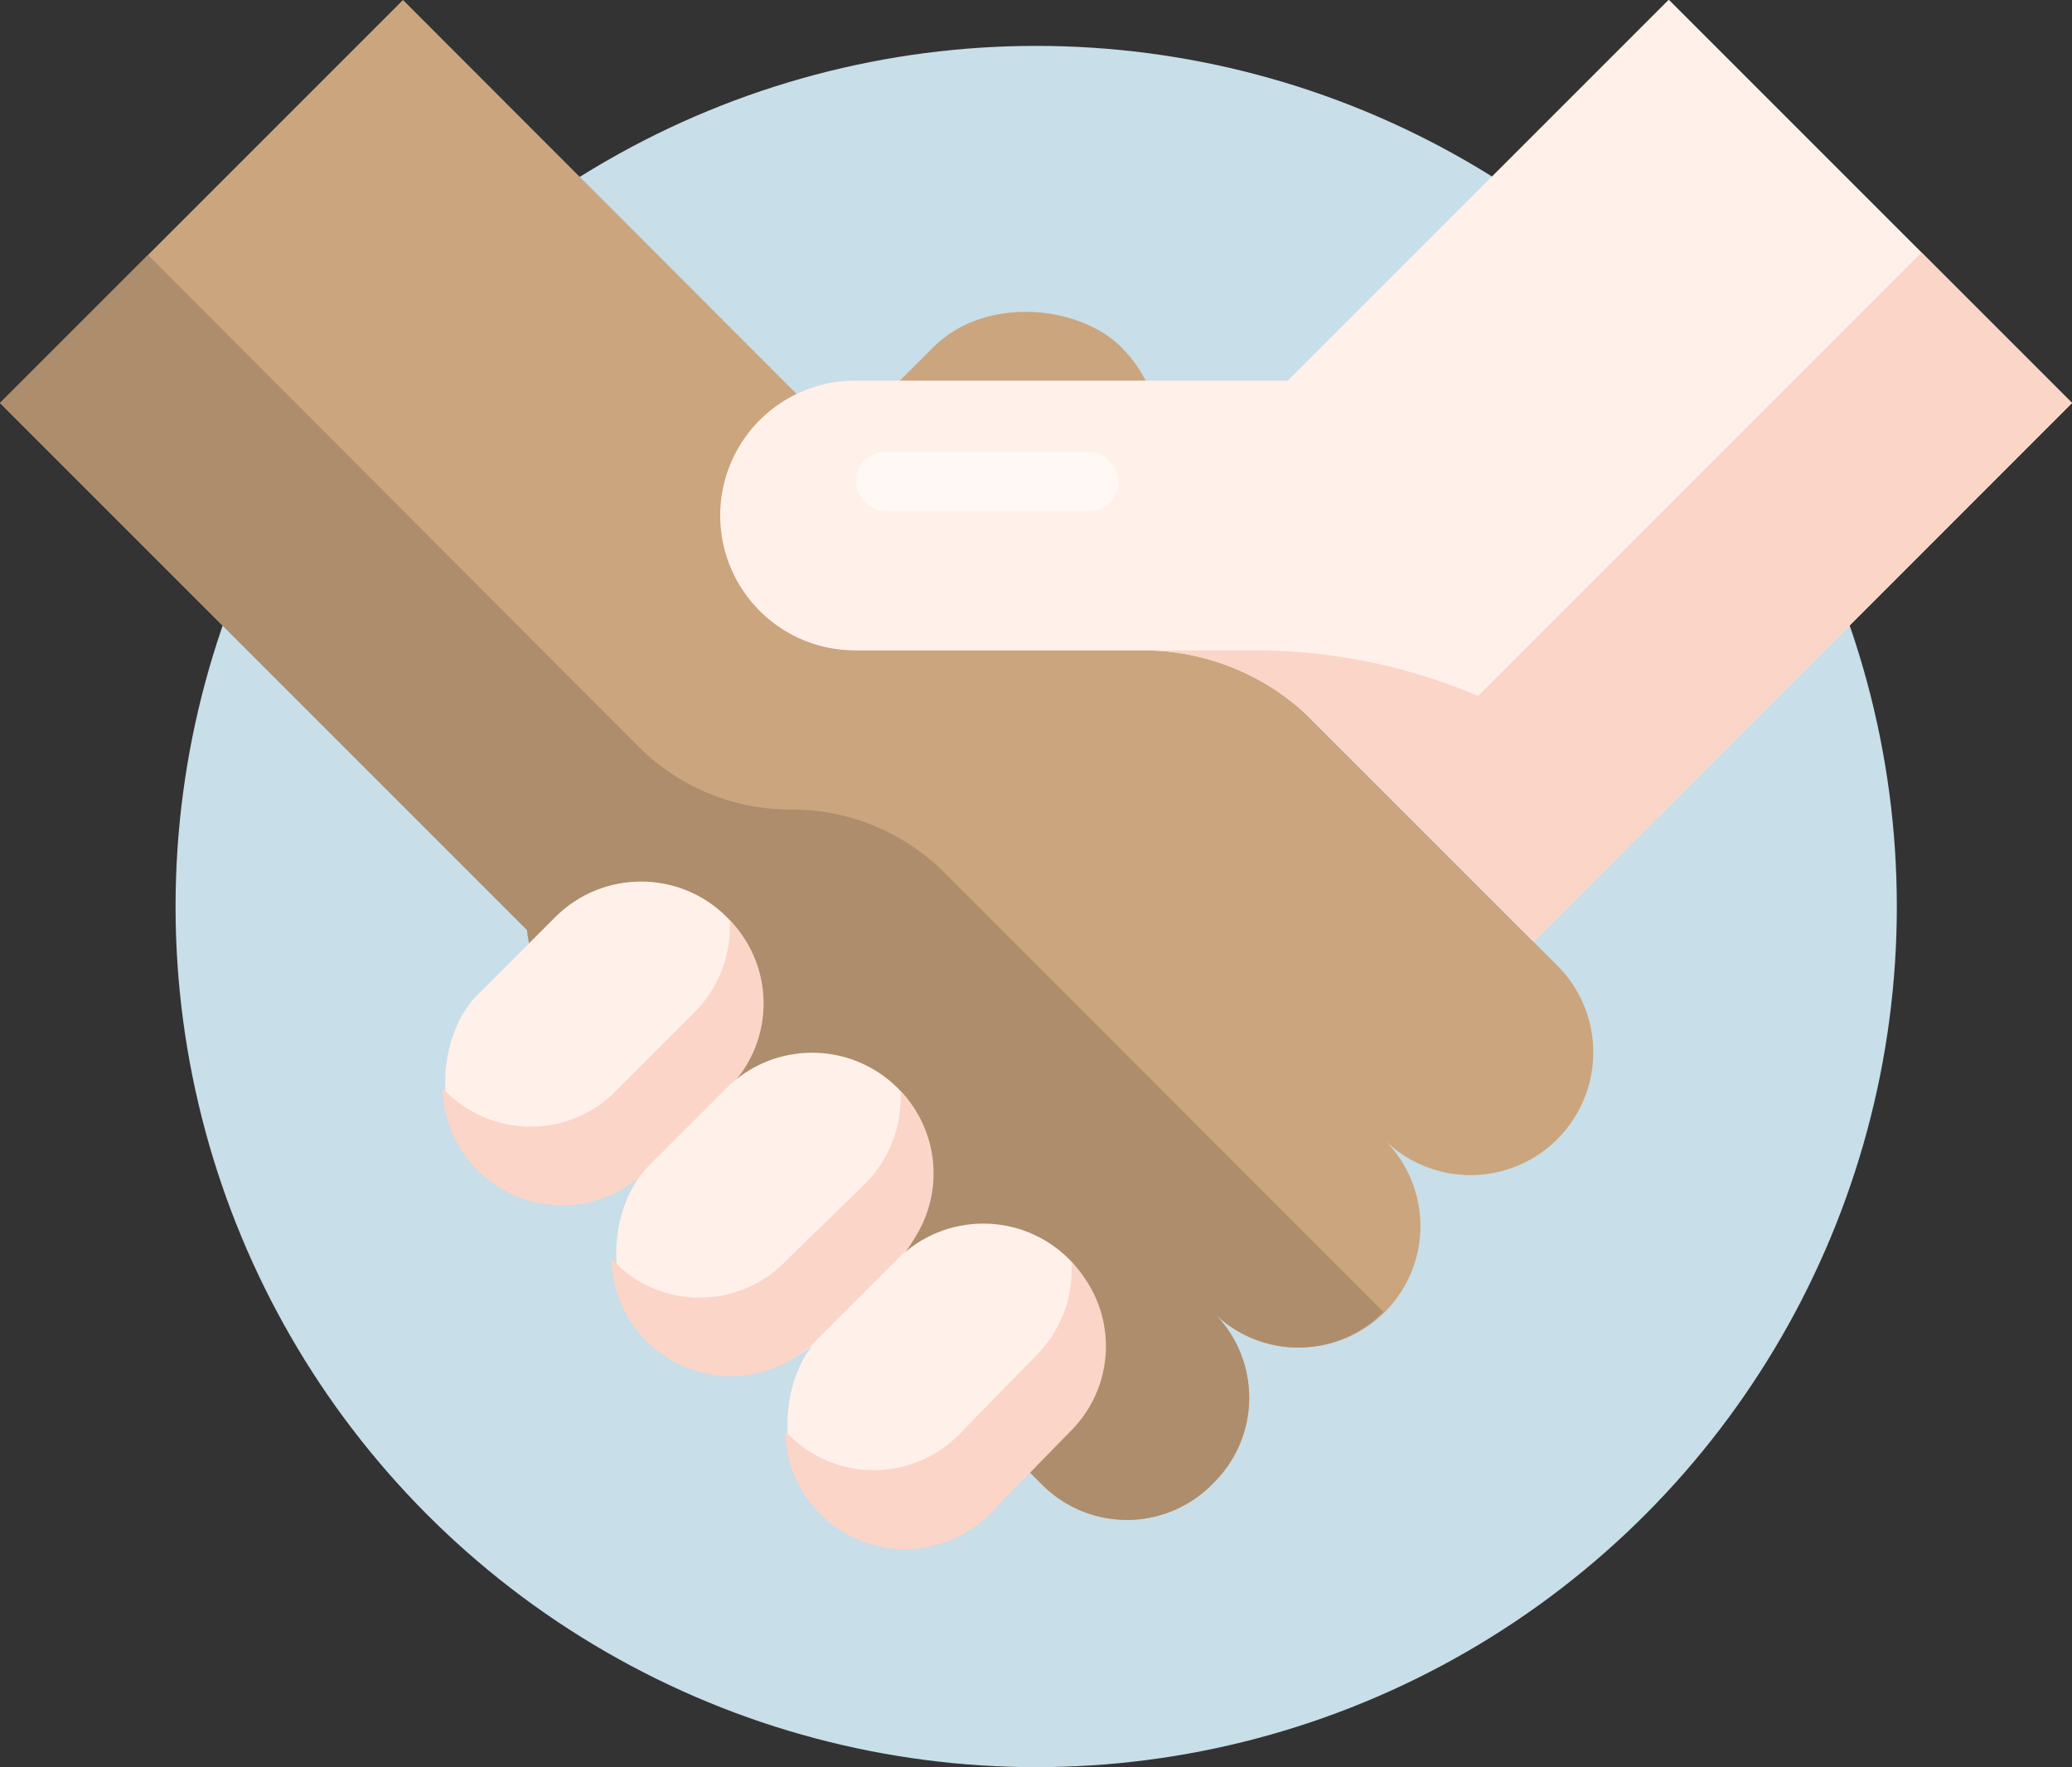
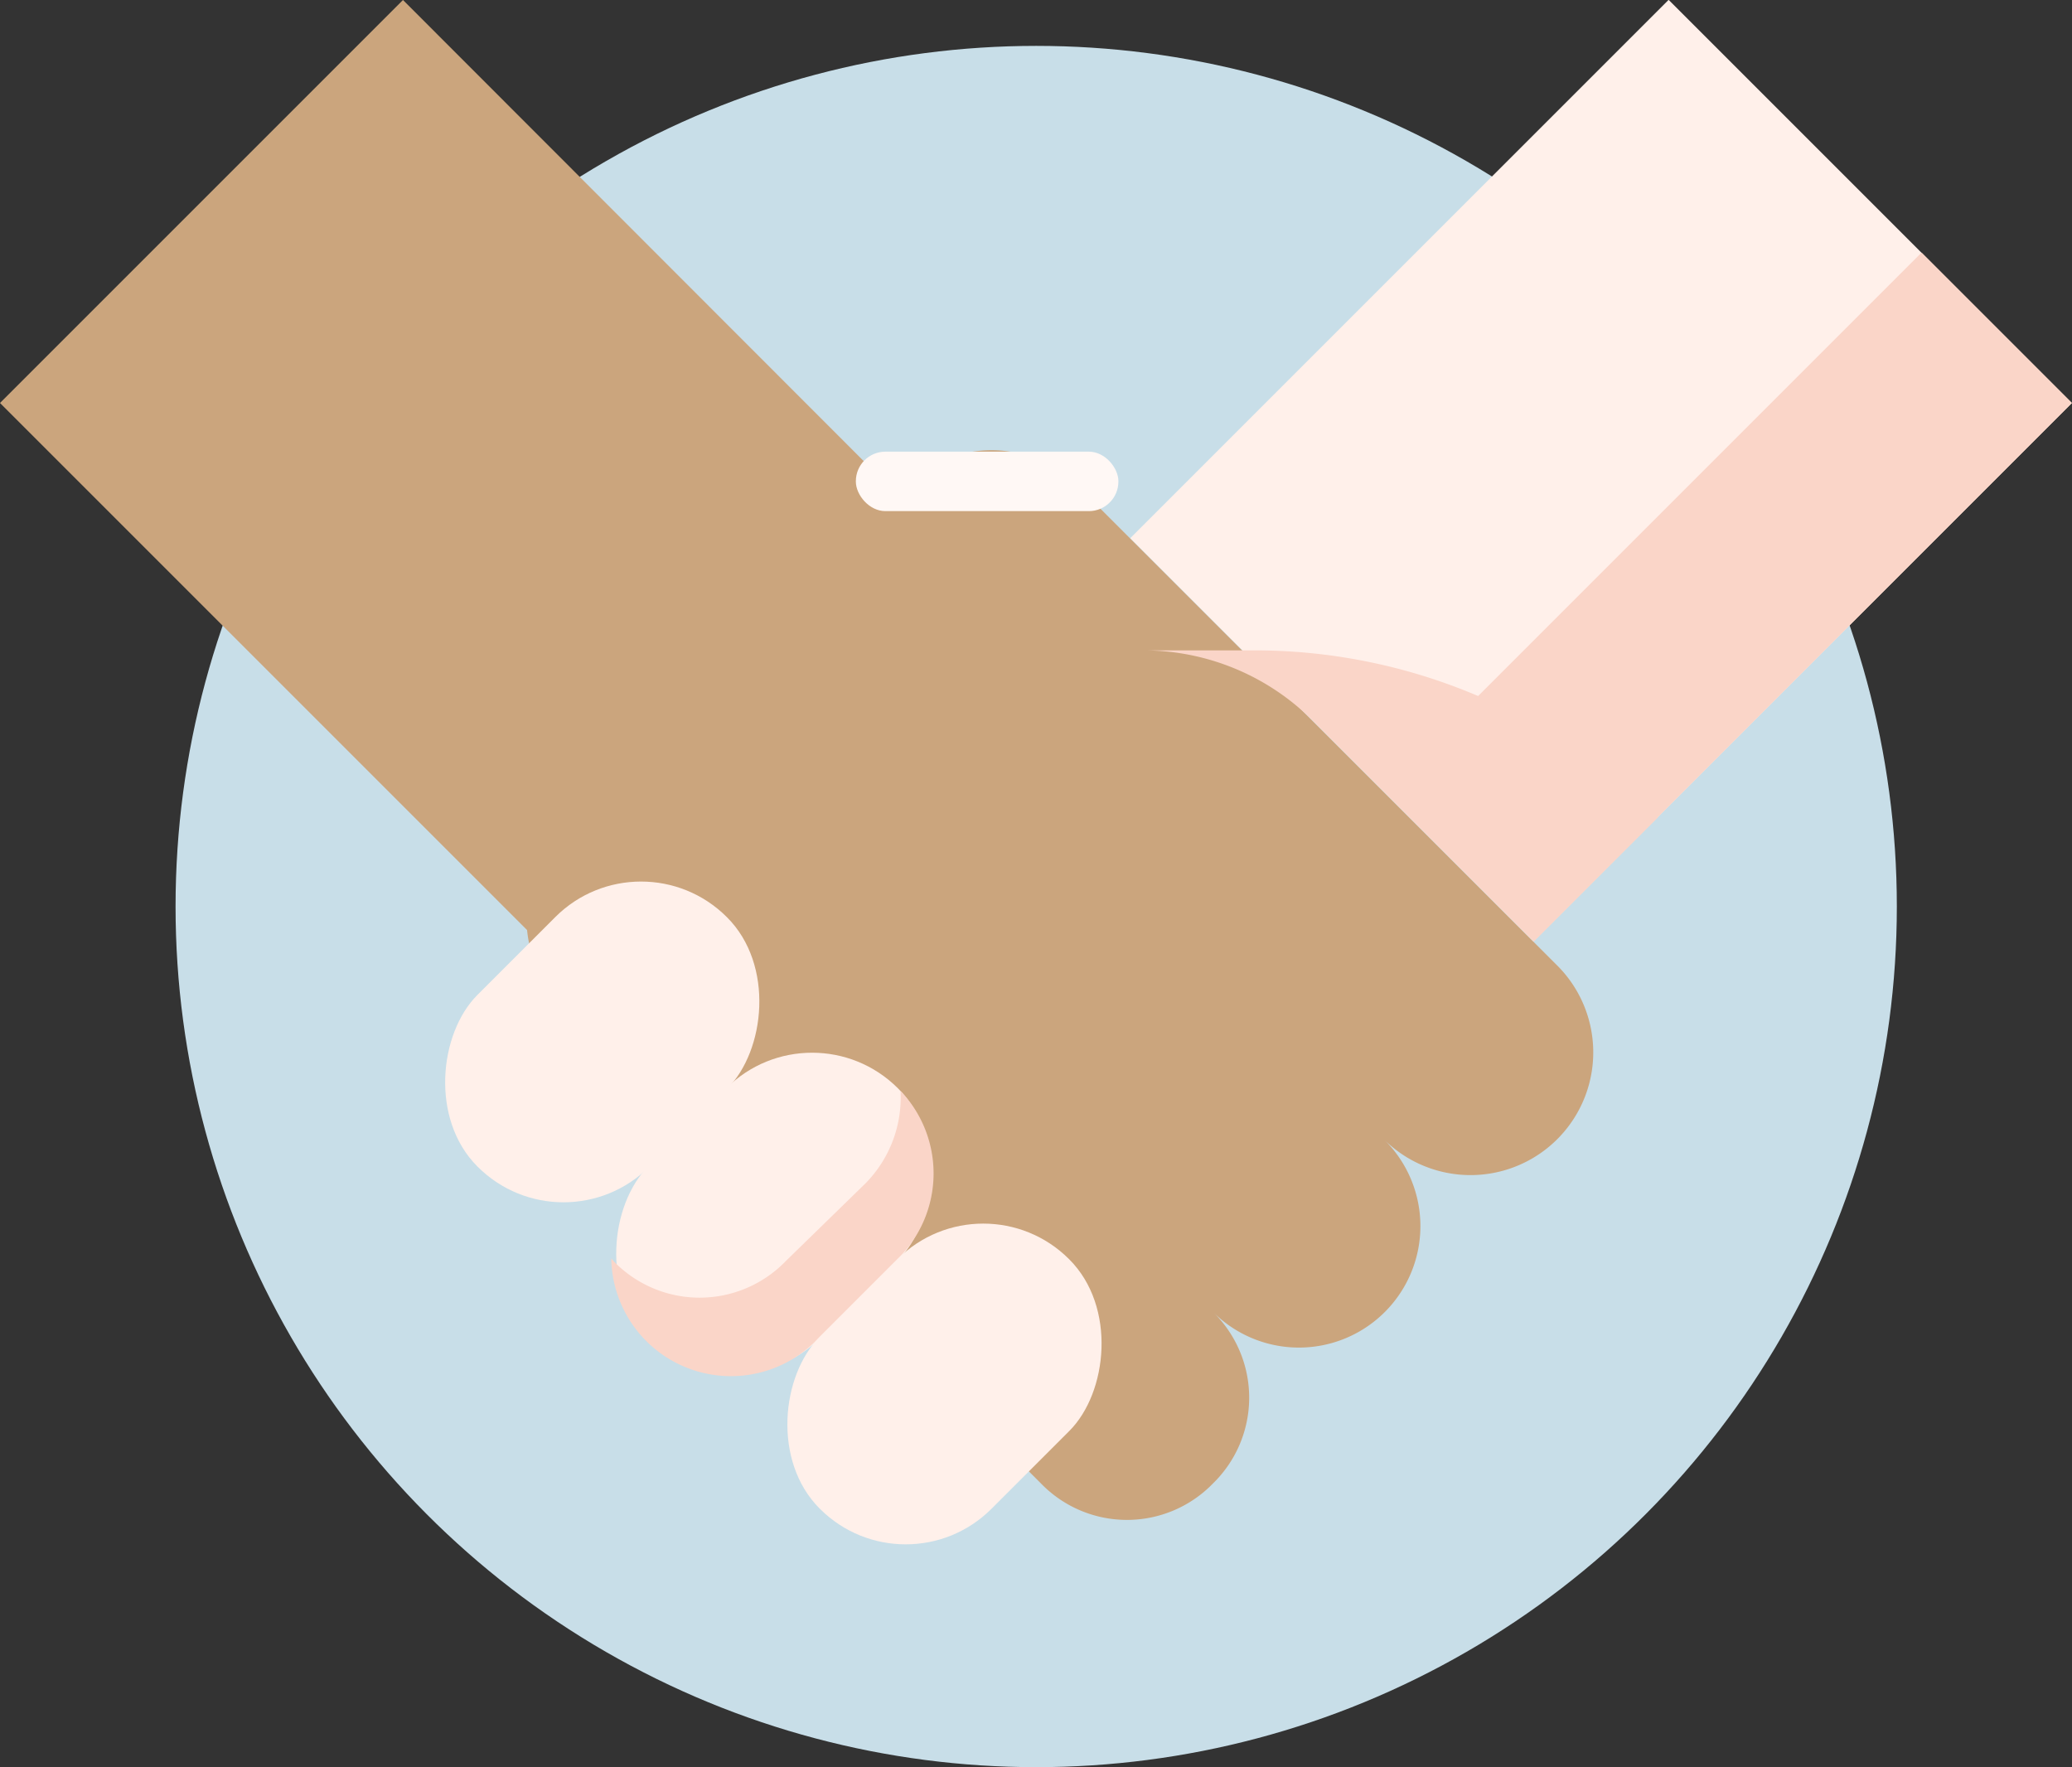
<svg xmlns="http://www.w3.org/2000/svg" viewBox="0 0 51.93 44.29" width="51.93" height="44.29" x="0" y="0">
  <rect x="0" y="0" width="51.93" height="44.29" fill="#333333" stroke="none" />
  <defs>
    <style>.cls-1{fill:#c8dee8;}.cls-2{fill:#cba57d;}.cls-3{fill:#ae8d6c;}.cls-4{fill:#fff0ea;}.cls-5{fill:#fad5c8;}.cls-6{fill:#fff8f5;}</style>
  </defs>
  <title>engageAsset 6</title>
  <g id="Layer_2" data-name="Layer 2">
    <g id="Layer_1-2" data-name="Layer 1">
      <circle class="cls-1" cx="25.97" cy="22.72" r="21.57" />
-       <rect class="cls-2" x="13.59" y="11.38" width="17" height="6.66" rx="3.33" transform="translate(-3.93 19.93) rotate(-45)" />
      <path class="cls-2" d="M39,24.17l-12-12a3.05,3.05,0,0,0-4.3,0h0l-.21.23L10.1,0,0,10.1,13.21,23.31a3.08,3.08,0,0,0,.88,1.87l12,12a3,3,0,0,0,4.31,0h0a3,3,0,0,0,0-4.3l0,0a3,3,0,0,0,4.31-4.3l0,0A3,3,0,1,0,39,24.17Z" />
-       <path class="cls-3" d="M23.67,21.87a5.41,5.41,0,0,0-3.82-1.58h0A5.39,5.39,0,0,1,16,18.71L3.71,6.39,0,10.1,13.21,23.31a3.08,3.08,0,0,0,.88,1.87l12,12a3,3,0,0,0,4.31,0h0a3,3,0,0,0,0-4.3l0,0a3,3,0,0,0,4.27,0" />
      <rect class="cls-4" x="12.05" y="21.7" width="6.09" height="8.84" rx="3.04" transform="translate(22.89 -3.03) rotate(45)" />
-       <path class="cls-5" d="M18.29,23.06a3.06,3.06,0,0,1-.89,2.32l-1.95,1.95a3,3,0,0,1-4.3,0l-.06-.07a3,3,0,0,0,5.19,2l1.94-1.95A3,3,0,0,0,18.29,23.06Z" />
      <rect class="cls-4" x="16.34" y="25.98" width="6.09" height="8.84" rx="3.04" transform="translate(27.17 -4.8) rotate(45)" />
      <path class="cls-5" d="M22.57,27.34a3.07,3.07,0,0,1-.88,2.32l-2,1.95a3,3,0,0,1-4.31,0l-.06-.07a3,3,0,0,0,5.19,2l2-2A3,3,0,0,0,22.57,27.34Z" />
      <rect class="cls-4" x="20.62" y="30.26" width="6.09" height="8.84" rx="3.04" transform="translate(31.46 -6.57) rotate(45)" />
-       <path class="cls-5" d="M26.85,31.63A3,3,0,0,1,26,33.94l-1.95,2a3,3,0,0,1-4.3,0l-.07-.06a3,3,0,0,0,5.19,2l1.95-2A3,3,0,0,0,26.85,31.63Z" />
      <rect class="cls-4" x="30.59" y="4.65" width="19.08" height="14.29" transform="translate(3.41 31.83) rotate(-45)" />
-       <path class="cls-4" d="M41.83,0,32.29,9.54H21.43a3.38,3.38,0,0,0,0,6.76h7.22a6,6,0,0,1,4.25,1.76l5.54,5.54L51.93,10.1Z" />
      <path class="cls-5" d="M31.45,16.3h-2.8a6,6,0,0,1,4.25,1.76l5.54,5.54,3.11-3.11h0A14.28,14.28,0,0,0,31.45,16.3Z" />
      <polygon class="cls-5" points="35.49 19 40.53 21.5 51.93 10.1 48.16 6.33 35.49 19" />
      <rect class="cls-6" x="21.45" y="11.32" width="6.58" height="1.49" rx="0.74" />
    </g>
  </g>
</svg>